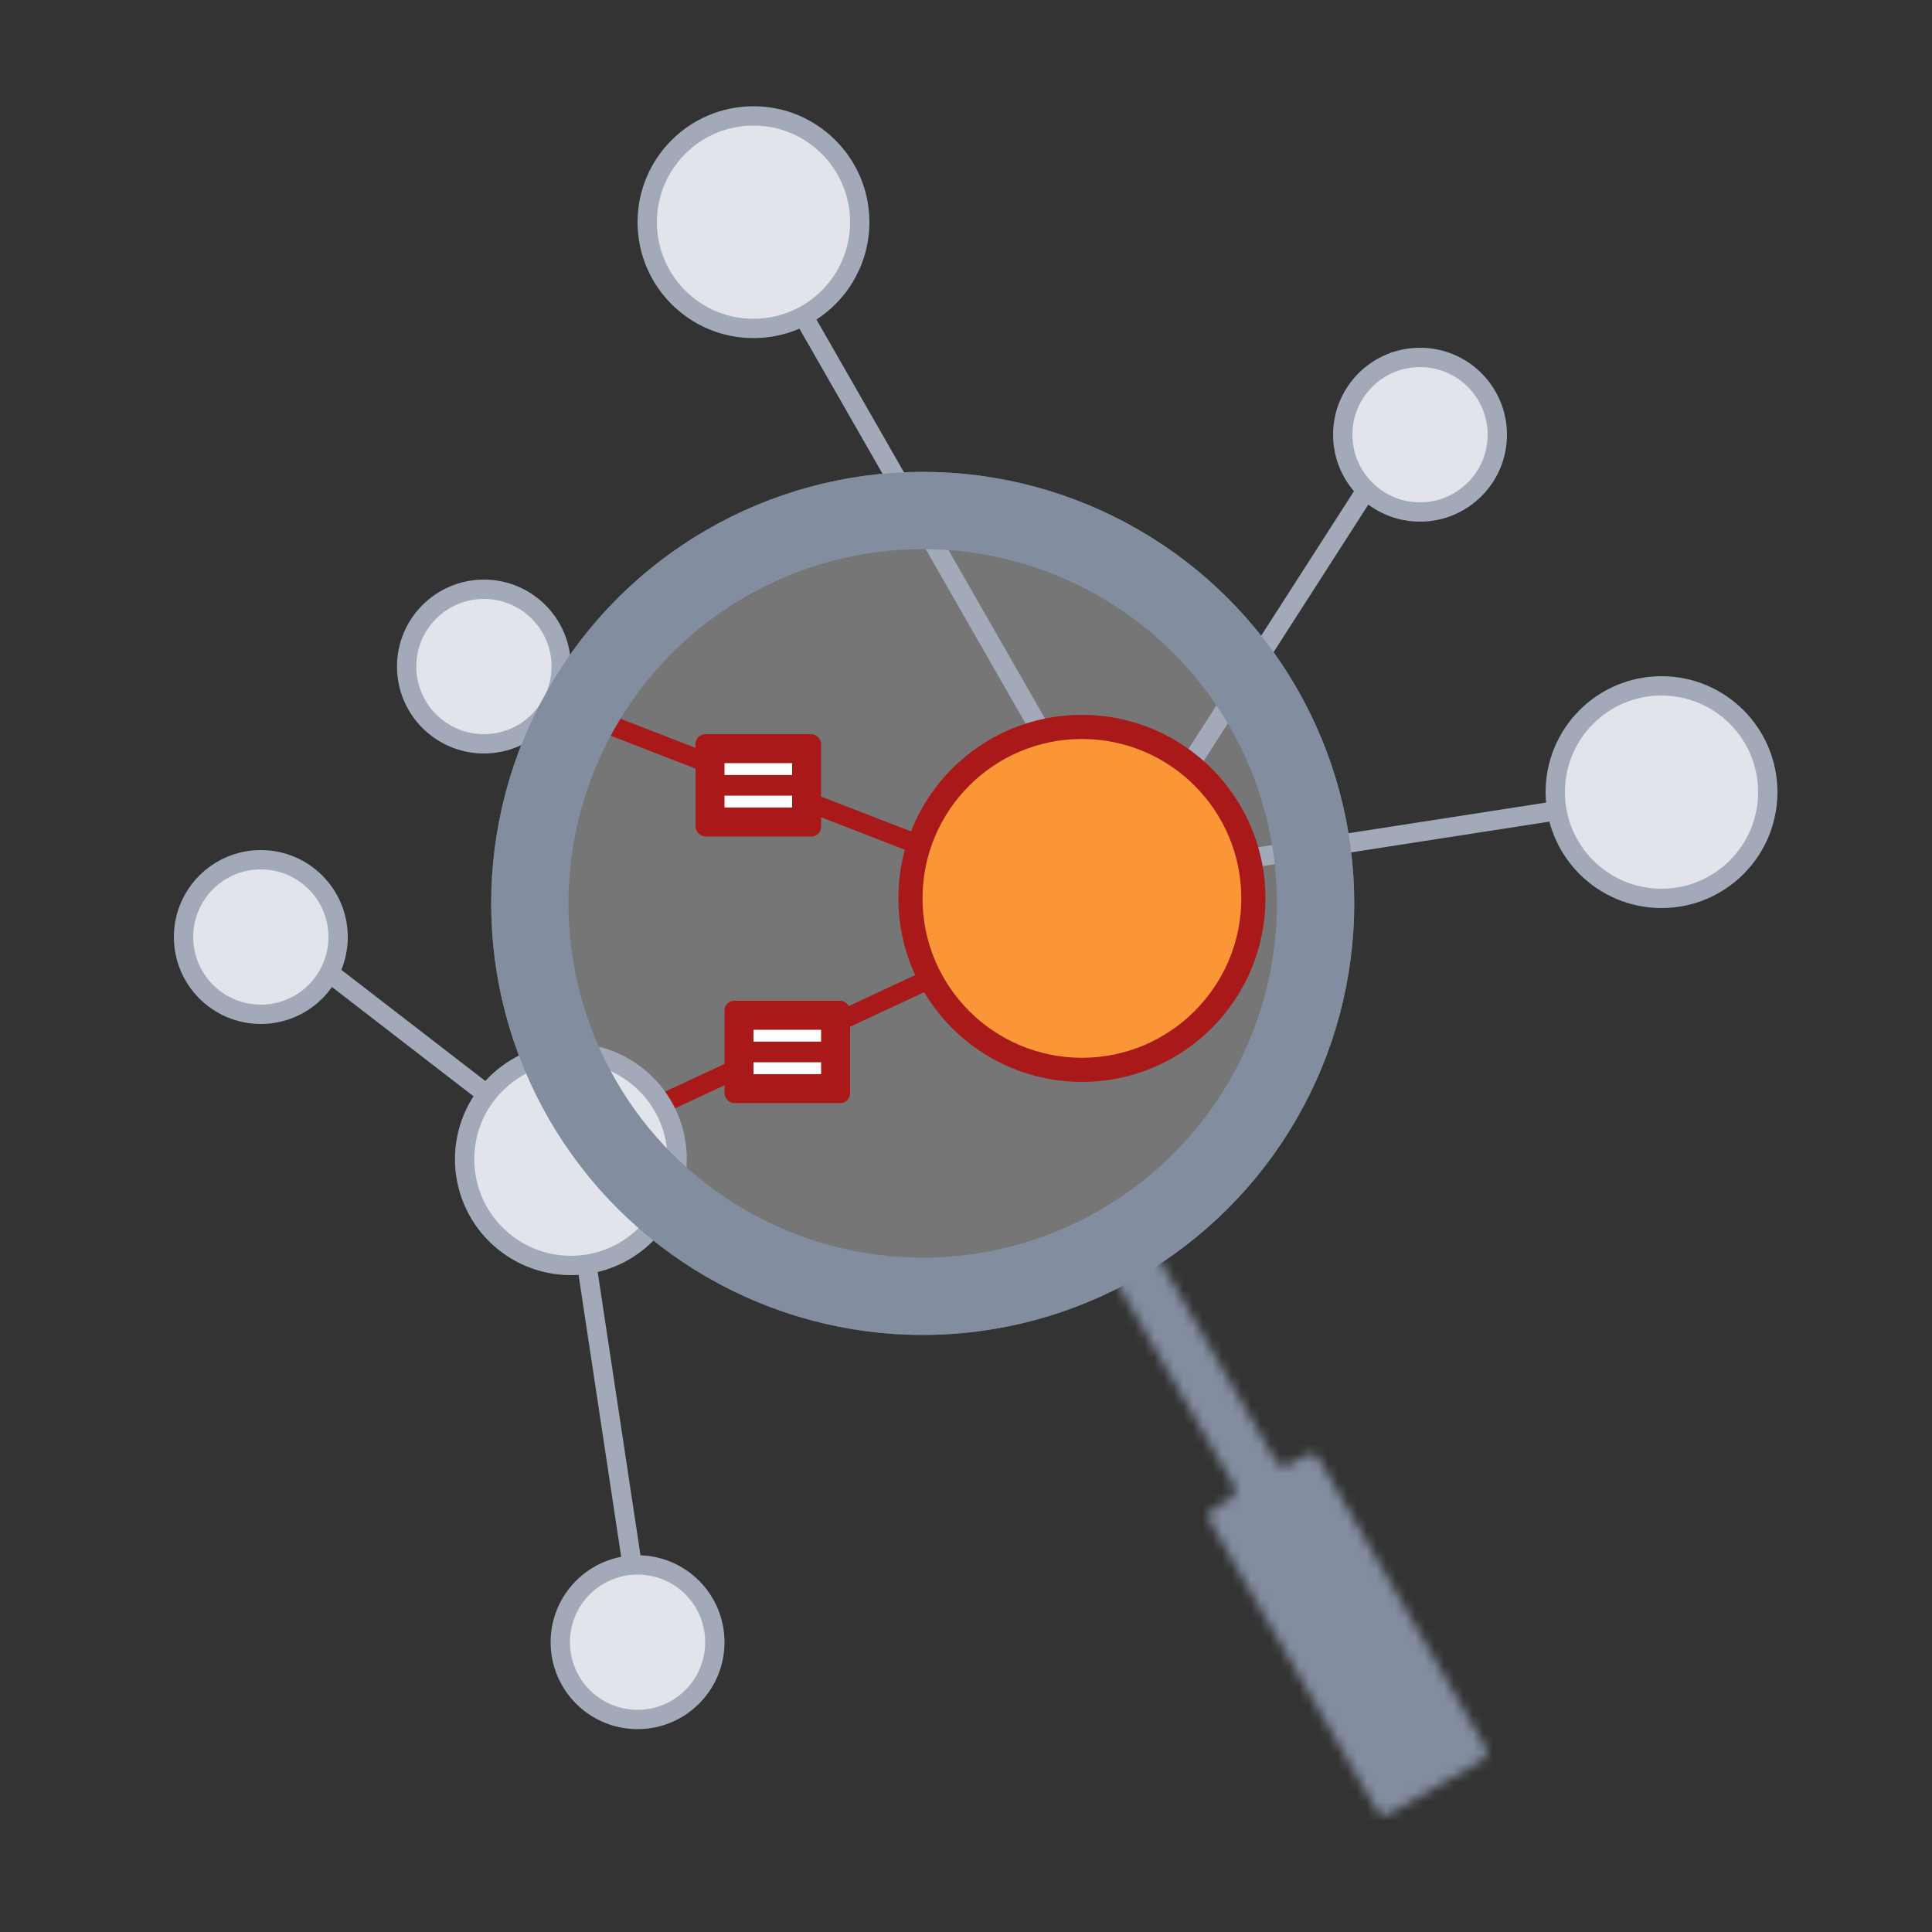
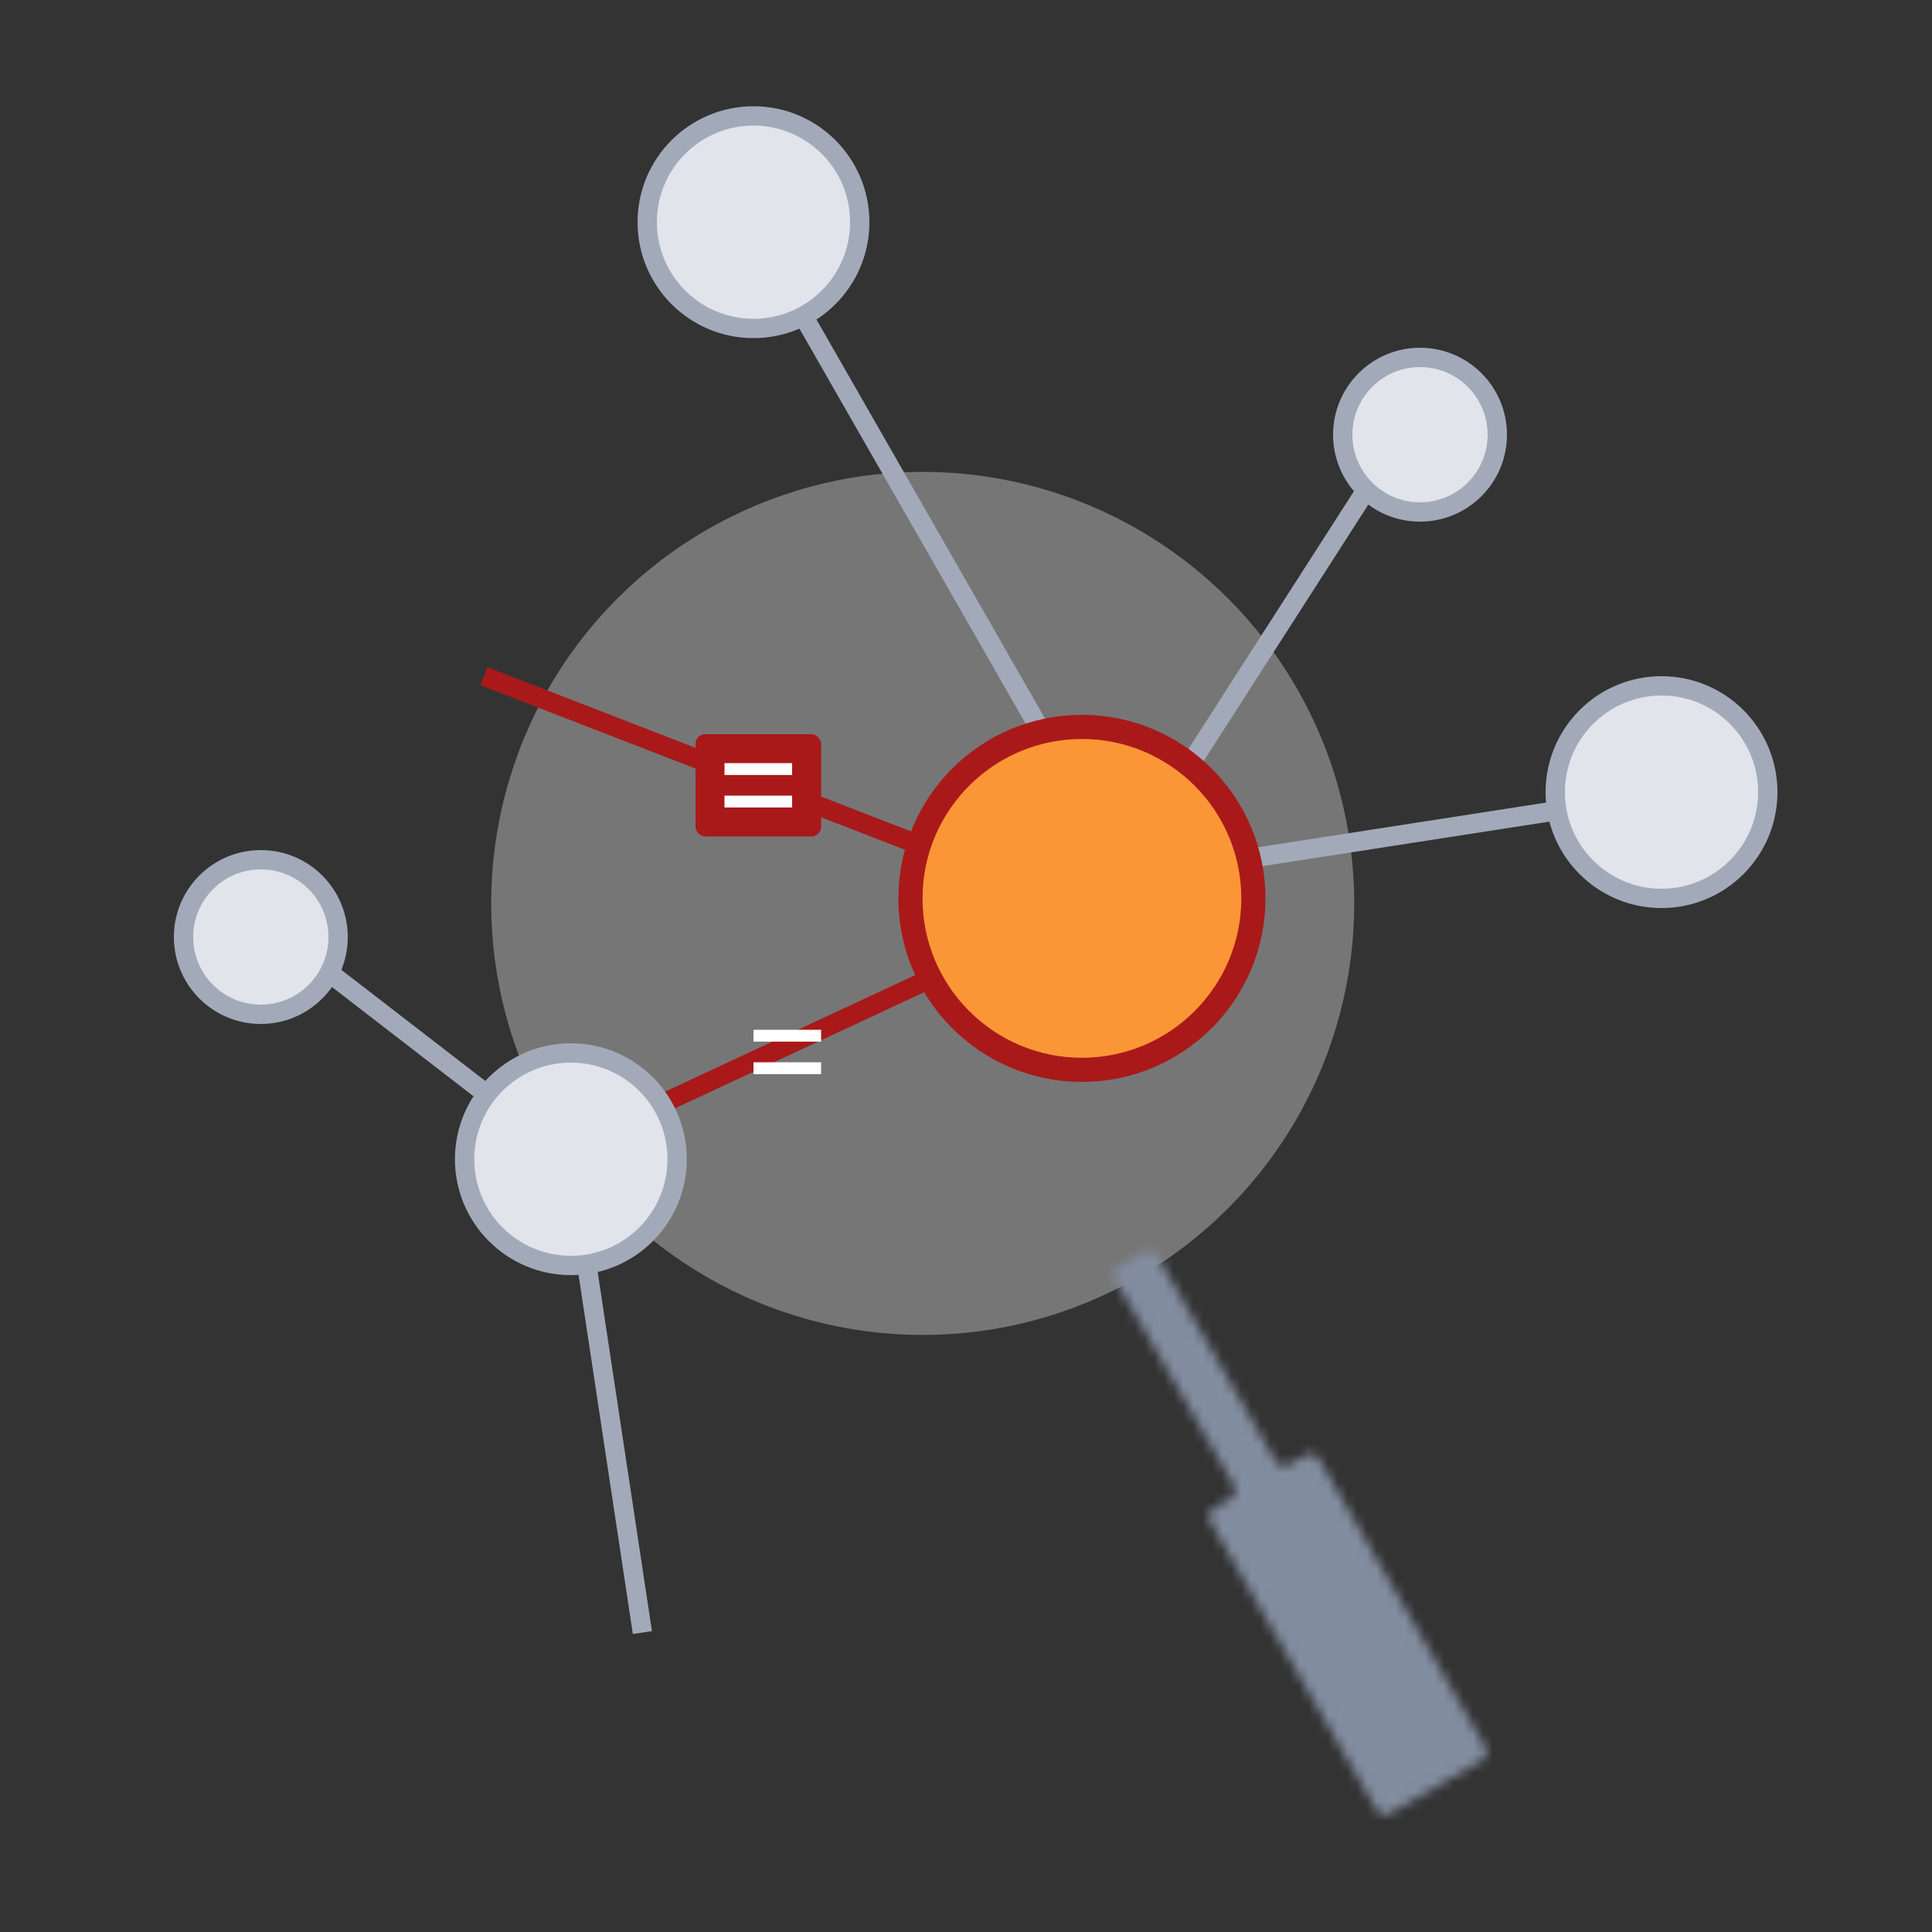
<svg xmlns="http://www.w3.org/2000/svg" width="200" height="200" viewBox="0 0 200 200" fill="none">
  <rect x="0" y="0" width="200" height="200" fill="#333333" stroke="none" />
  <g clip-path="url(#clip0_175_2073)">
    <circle cx="95.519" cy="93.52" r="44.672" transform="rotate(-30 95.519 93.52)" fill="#D9D9D9" fill-opacity="0.4" />
    <path d="M109.096 78L77.596 23" stroke="#A2AAB9" stroke-width="2" />
    <path d="M109.096 92L167.096 83" stroke="#A2AAB9" stroke-width="2" />
    <path d="M113 95L143.5 47.5" stroke="#A2AAB9" stroke-width="2" />
    <path d="M28 96L59.095 120L66.501 169" stroke="#A2AAB9" stroke-width="2" />
    <path d="M50.096 70L112.001 94L60.5 118" stroke="#A91919" stroke-width="2" />
    <circle cx="78" cy="23" r="11" fill="#E1E4EA" stroke="#A2AAB9" stroke-width="2" />
    <circle cx="59.096" cy="120" r="11" fill="#E1E4EA" stroke="#A2AAB9" stroke-width="2" />
    <circle cx="172" cy="82" r="11" fill="#E1E4EA" stroke="#A2AAB9" stroke-width="2" />
    <circle cx="147" cy="45" r="8" fill="#E1E4EA" stroke="#A2AAB9" stroke-width="2" />
-     <circle cx="50.096" cy="69" r="8" fill="#E1E4EA" stroke="#A2AAB9" stroke-width="2" />
    <circle cx="27" cy="97" r="8" fill="#E1E4EA" stroke="#A2AAB9" stroke-width="2" />
-     <circle cx="66" cy="170" r="8" fill="#E1E4EA" stroke="#A2AAB9" stroke-width="2" />
-     <circle cx="95.519" cy="93.52" r="40.672" transform="rotate(-30 95.519 93.52)" stroke="#838DA0" stroke-width="8" />
    <mask id="path-15-inside-1_175_2073" fill="white">
      <path fill-rule="evenodd" clip-rule="evenodd" d="M119.802 130.04C119.526 129.562 118.914 129.398 118.436 129.674L115.838 131.174C115.36 131.45 115.196 132.062 115.472 132.54L127.735 153.781C128.011 154.259 127.847 154.871 127.369 155.147L125.637 156.147C125.159 156.423 124.995 157.035 125.271 157.513L142.508 187.368C142.784 187.846 143.396 188.01 143.874 187.734L153.4 182.234C153.878 181.958 154.042 181.346 153.766 180.868L136.529 151.013C136.253 150.535 135.642 150.371 135.163 150.647L133.431 151.647C132.953 151.923 132.341 151.759 132.065 151.281L119.802 130.04Z" />
    </mask>
    <path d="M133.431 151.647L139.431 162.039L133.431 151.647ZM135.163 150.647L129.163 140.254L135.163 150.647ZM153.4 182.234L159.4 192.626L153.4 182.234ZM143.874 187.734L137.874 177.342L143.874 187.734ZM125.637 156.147L131.637 166.539L125.637 156.147ZM127.369 155.147L121.369 144.754L127.369 155.147ZM118.436 129.674L112.436 119.282L118.436 129.674ZM115.838 131.174L109.838 120.782L115.838 131.174ZM121.838 141.567L124.436 140.067L112.436 119.282L109.838 120.782L121.838 141.567ZM138.127 147.781L125.864 126.54L105.08 138.54L117.343 159.781L138.127 147.781ZM131.637 166.539L133.369 165.539L121.369 144.754L119.637 145.754L131.637 166.539ZM152.9 181.368L135.663 151.513L114.879 163.513L132.116 193.368L152.9 181.368ZM147.4 171.842L137.874 177.342L149.874 198.126L159.4 192.626L147.4 171.842ZM126.137 157.013L143.374 186.868L164.158 174.868L146.922 145.013L126.137 157.013ZM139.431 162.039L141.163 161.039L129.163 140.254L127.431 141.254L139.431 162.039ZM109.41 136.04L121.673 157.281L142.458 145.281L130.194 124.04L109.41 136.04ZM127.431 141.254C132.692 138.217 139.42 140.02 142.458 145.281L121.673 157.281C125.263 163.499 133.213 165.629 139.431 162.039L127.431 141.254ZM146.922 145.013C143.332 138.795 135.381 136.665 129.163 140.254L141.163 161.039C135.902 164.077 129.175 162.274 126.137 157.013L146.922 145.013ZM159.4 192.626C165.618 189.036 167.748 181.086 164.158 174.868L143.374 186.868C140.336 181.607 142.139 174.879 147.4 171.842L159.4 192.626ZM132.116 193.368C135.705 199.586 143.656 201.716 149.874 198.126L137.874 177.342C143.135 174.304 149.863 176.107 152.9 181.368L132.116 193.368ZM119.637 145.754C113.419 149.344 111.289 157.295 114.879 163.513L135.663 151.513C138.701 156.774 136.898 163.502 131.637 166.539L119.637 145.754ZM117.343 159.781C114.305 154.52 116.108 147.792 121.369 144.754L133.369 165.539C139.587 161.949 141.717 153.999 138.127 147.781L117.343 159.781ZM124.436 140.067C119.175 143.104 112.447 141.302 109.41 136.04L130.194 124.04C126.604 117.823 118.654 115.692 112.436 119.282L124.436 140.067ZM109.838 120.782C103.62 124.372 101.49 132.323 105.08 138.54L125.864 126.54C128.902 131.802 127.099 138.529 121.838 141.567L109.838 120.782Z" fill="#838DA0" mask="url(#path-15-inside-1_175_2073)" />
    <rect x="72" y="76" width="13" height="10.591" rx="1" fill="#A91919" />
    <path d="M75 80.227V79H82V80.227H75ZM75 83.591V82.364H82V83.591H75Z" fill="white" />
-     <rect x="75" y="103.602" width="13" height="10.591" rx="1" fill="#A91919" />
    <path d="M78 107.829V106.602H85V107.829H78ZM78 111.193V109.966H85V111.193H78Z" fill="white" />
    <circle cx="112" cy="93" r="17.75" fill="#FB9637" stroke="#A91919" stroke-width="2.5" />
  </g>
  <defs>
    <clipPath id="clip0_175_2073">
      <rect width="200" height="200" fill="white" />
    </clipPath>
  </defs>
</svg>